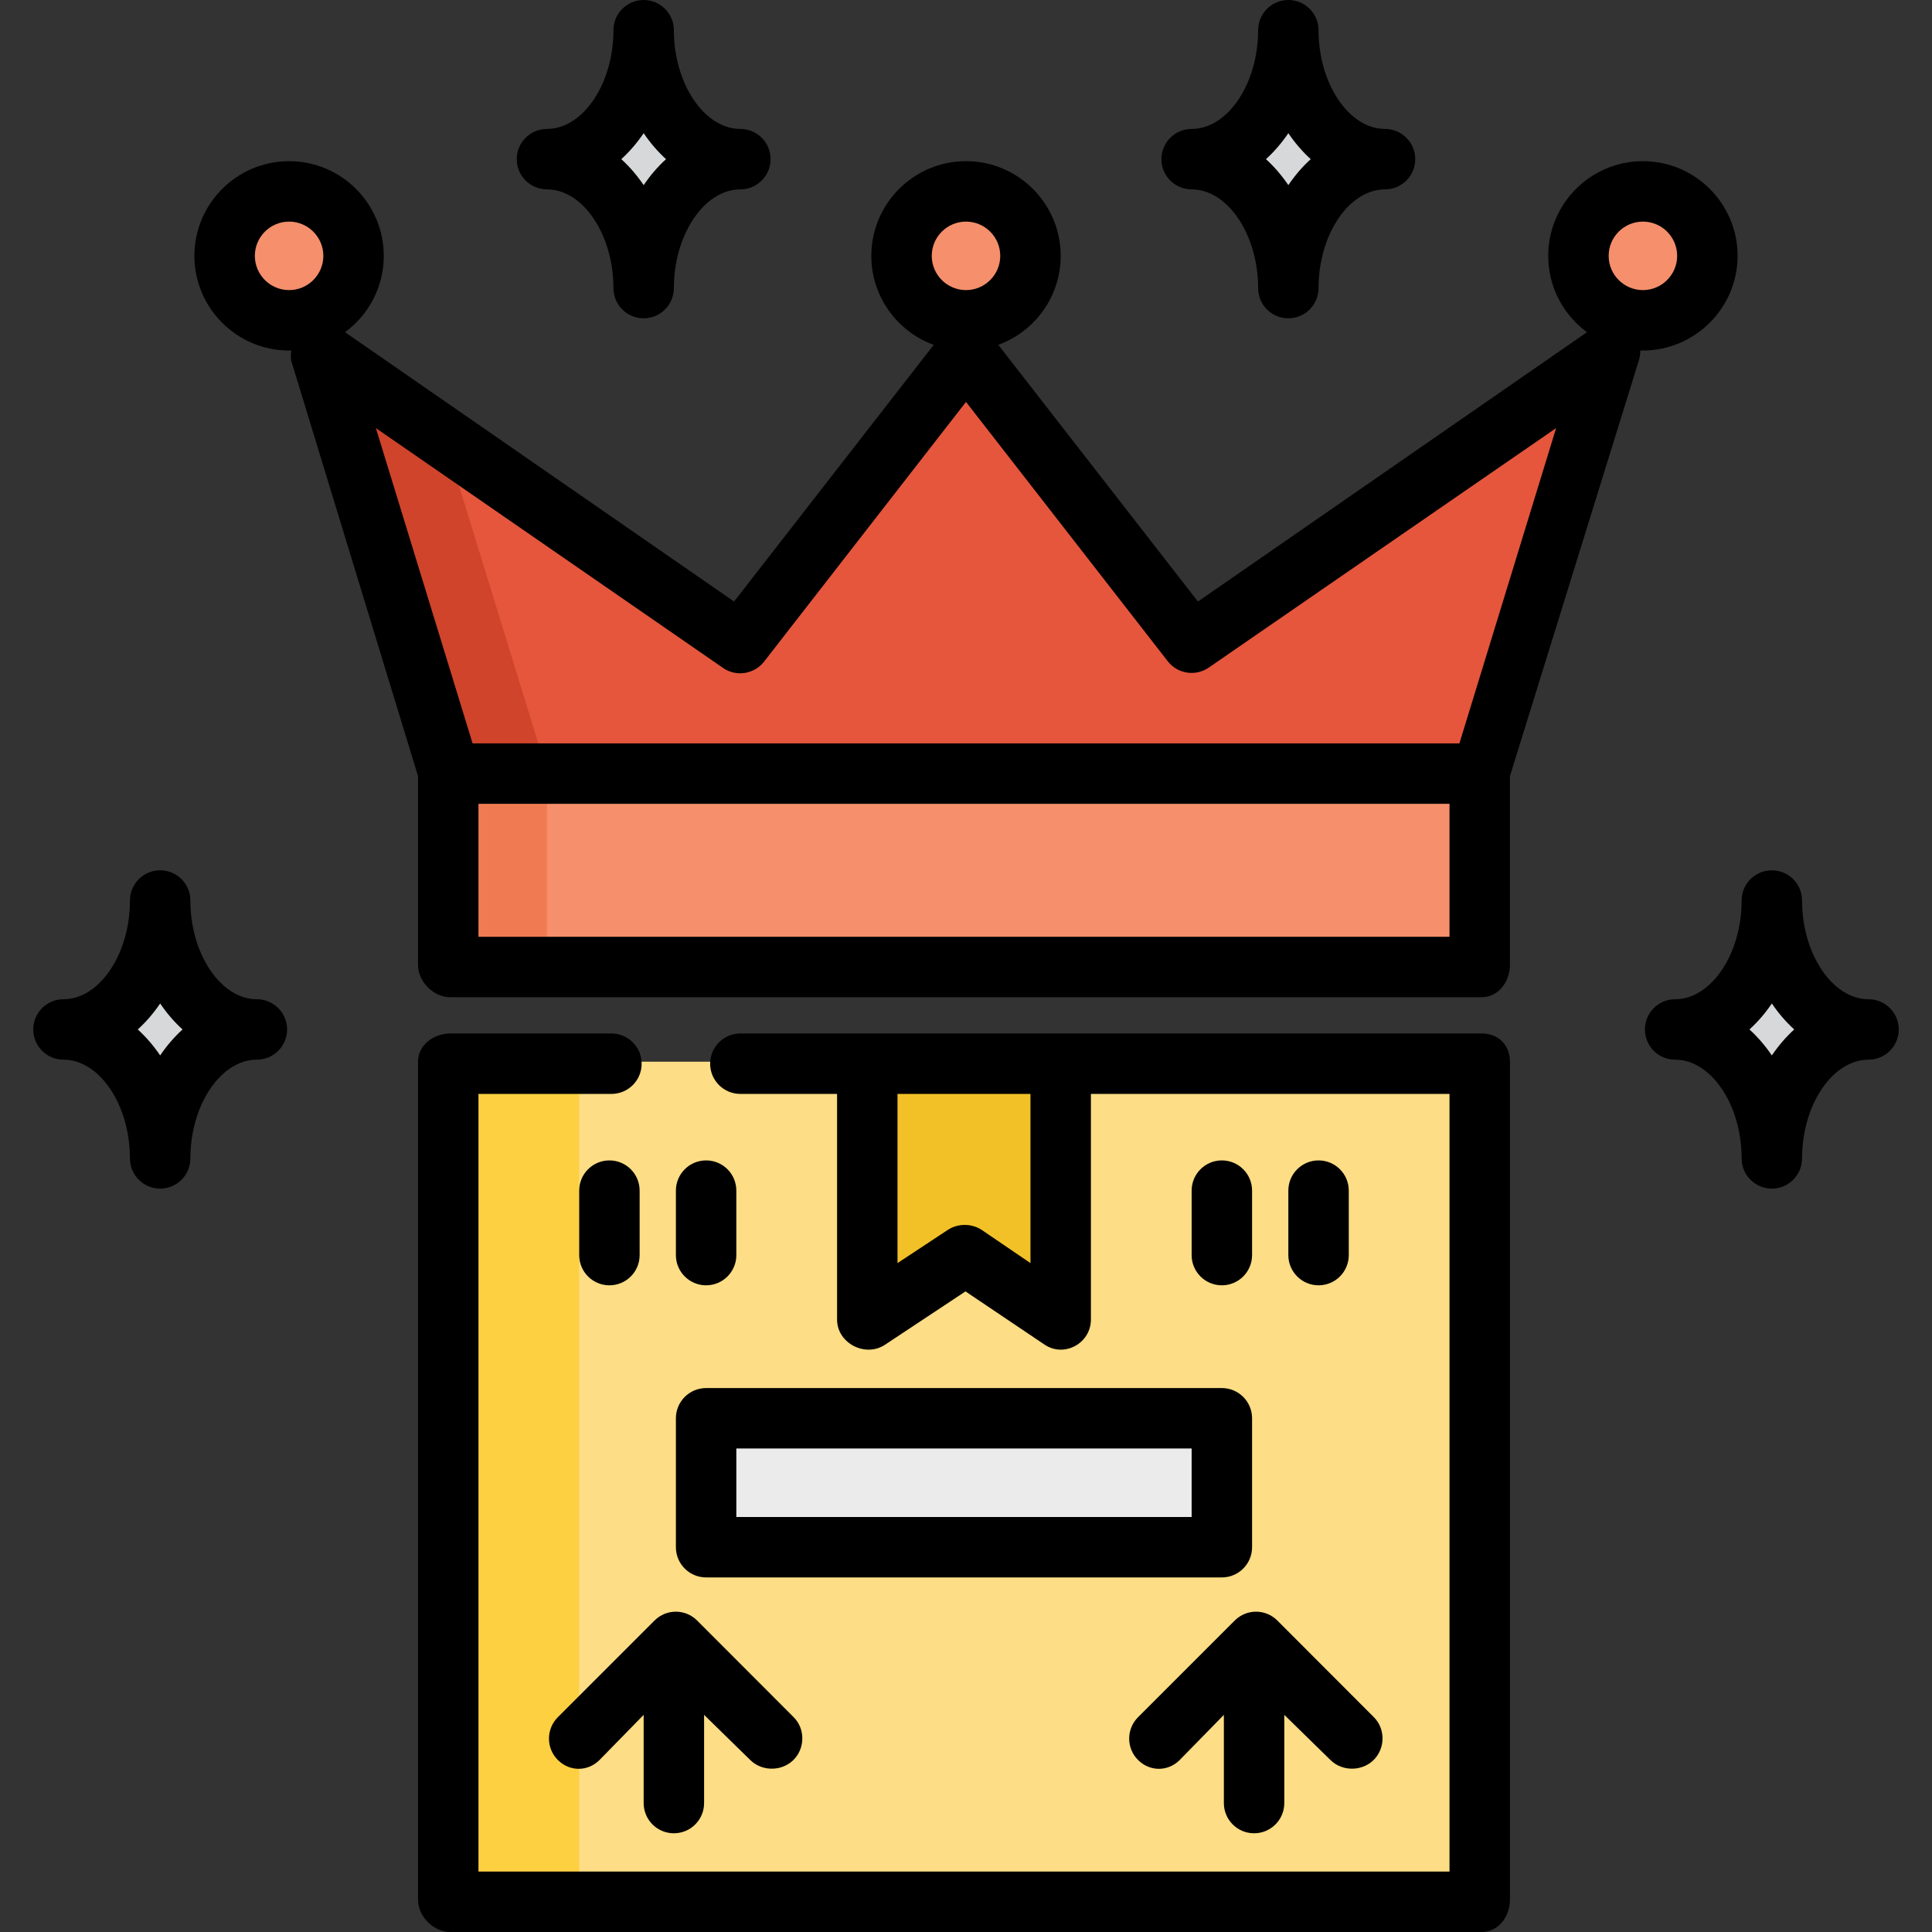
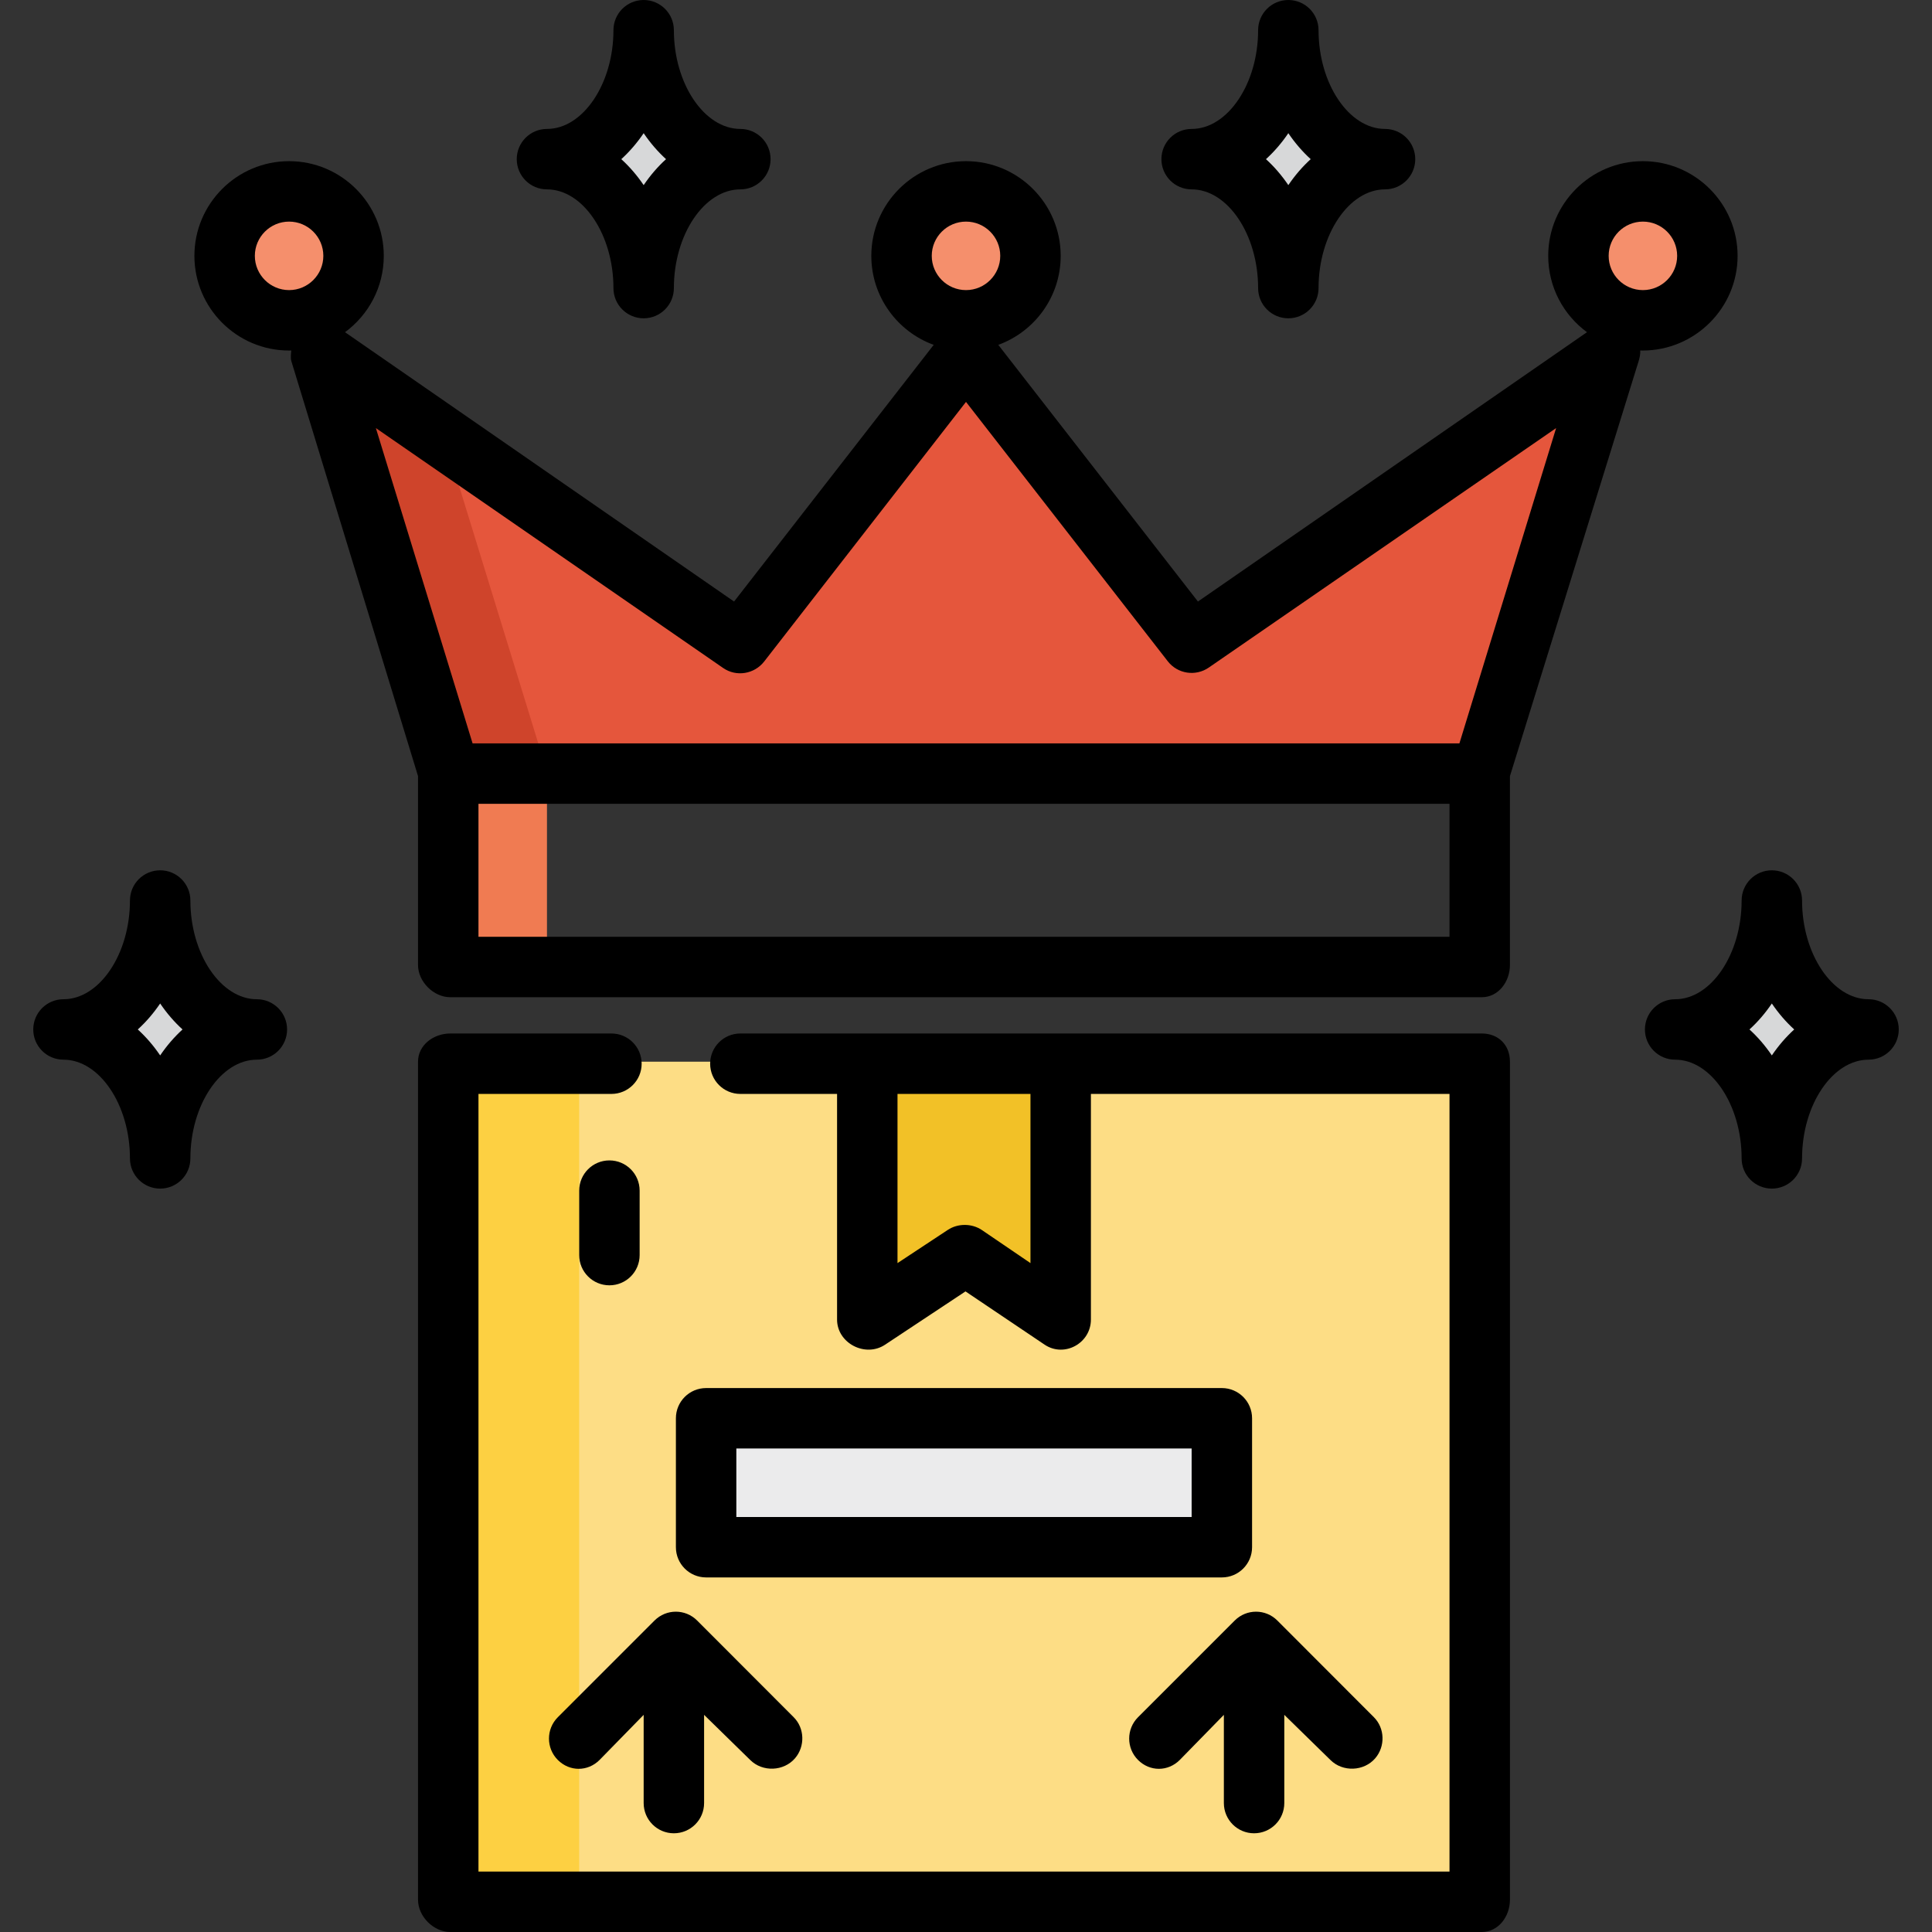
<svg xmlns="http://www.w3.org/2000/svg" version="1.1" id="Layer_1" viewBox="0 0 512 512" xml:space="preserve">
  <rect x="0" y="0" width="512" height="512" fill="#333333" stroke="none" />
  <rect x="119.324" y="281.36" style="fill:#FDDD85;" width="273.351" height="222.098" />
  <rect x="119.324" y="281.36" style="fill:#FDD042;" width="34.169" height="222.098" />
  <polygon style="fill:#F2C127;" points="281.627,349.698 256,332.613 230.373,349.698 230.373,281.36 281.627,281.36 " />
  <rect x="187.662" y="375.324" style="fill:#EBEBEC;" width="136.676" height="34.169" />
  <g>
    <path style="fill:#D7D8D9;" d="M469.556,238.649c0,18.871,11.473,34.169,25.627,34.169c-14.153,0-25.627,15.298-25.627,34.169   c0-18.871-11.473-34.169-25.627-34.169C458.083,272.818,469.556,257.519,469.556,238.649z" />
    <path style="fill:#D7D8D9;" d="M341.422,8.008c0,18.871,11.473,34.169,25.627,34.169c-14.153,0-25.627,15.298-25.627,34.169   c0-18.871-11.473-34.169-25.627-34.169C329.949,42.177,341.422,26.879,341.422,8.008z" />
    <path style="fill:#D7D8D9;" d="M170.578,8.008c0,18.871,11.473,34.169,25.627,34.169c-14.153,0-25.627,15.298-25.627,34.169   c0-18.871-11.473-34.169-25.627-34.169C159.104,42.177,170.578,26.879,170.578,8.008z" />
    <path style="fill:#D7D8D9;" d="M42.444,238.649c0,18.871,11.473,34.169,25.627,34.169c-14.153,0-25.627,15.298-25.627,34.169   c0-18.871-11.473-34.169-25.627-34.169C30.971,272.818,42.444,257.519,42.444,238.649z" />
  </g>
  <polygon style="fill:#E5563C;" points="85.155,93.431 196.204,170.311 256,93.431 315.796,170.311 426.845,93.431 392.676,204.48   119.324,204.48 " />
-   <rect x="119.324" y="204.48" style="fill:#F58F6C;" width="273.351" height="51.253" />
  <polygon style="fill:#CF442B;" points="85.155,93.431 119.324,204.48 144.951,204.48 117.718,115.975 " />
  <rect x="119.324" y="204.48" style="fill:#F07B52;" width="25.627" height="51.253" />
  <g>
    <circle style="fill:#F58F6C;" cx="435.387" cy="67.804" r="17.084" />
    <circle style="fill:#F58F6C;" cx="256" cy="67.804" r="17.084" />
    <circle style="fill:#F58F6C;" cx="76.613" cy="67.804" r="17.084" />
  </g>
  <path d="M392.676,273.885H196.204c-4.424,0-8.008,3.585-8.008,8.008c0,4.424,3.585,8.008,8.008,8.008h25.627v59.796  c0,6.265,7.488,10.149,12.717,6.663l21.318-14.124l20.984,14.124c5.232,3.49,12.251-0.403,12.251-6.663v-59.796h95.032v206.081  H126.799V289.902h35.237c4.424,0,8.008-3.585,8.008-8.008c0-4.424-3.585-8.008-8.008-8.008h-42.711  c-4.424,0-8.542,3.051-8.542,7.474v222.098c0,4.424,4.118,8.542,8.542,8.542h273.351c4.424,0,7.474-4.118,7.474-8.542V281.36  C400.15,276.936,397.1,273.885,392.676,273.885z M273.084,334.734l-12.909-8.785c-2.661-1.774-6.356-1.775-9.017,0l-13.31,8.785  v-44.832h35.237V334.734z" />
  <path d="M173.456,429.456l-25.627,25.627c-3.128,3.129-3.128,8.198,0,11.326c3.129,3.126,7.931,3.126,11.059,0l11.688-11.956v23.378  c0,4.424,3.585,8.008,8.008,8.008c4.424,0,8.008-3.585,8.008-8.008v-23.377l12.222,11.956c3.258,3.256,8.89,3.039,11.885-0.46  c2.683-3.135,2.556-7.951-0.359-10.867l-25.594-25.627C181.622,426.331,176.585,426.331,173.456,429.456z" />
  <path d="M327.217,429.456l-25.627,25.627c-3.128,3.129-3.128,8.198,0,11.326c3.129,3.126,7.931,3.126,11.059,0l11.688-11.956v23.378  c0,4.424,3.585,8.008,8.008,8.008s8.008-3.585,8.008-8.008v-23.377l12.222,11.956c3.258,3.256,8.891,3.039,11.885-0.46  c2.683-3.135,2.556-7.951-0.359-10.867l-25.594-25.627C335.382,426.331,330.345,426.331,327.217,429.456z" />
  <path d="M331.812,375.858c0-4.423-3.586-8.008-8.008-8.008H187.128c-4.423,0-8.008,3.586-8.008,8.008v34.169  c0,4.423,3.586,8.008,8.008,8.008h136.676c4.423,0,8.008-3.586,8.008-8.008V375.858z M195.137,383.867h120.659v18.152H195.137  V383.867z" />
-   <path d="M323.804,307.52c-4.424,0-8.008,3.585-8.008,8.008v17.084c0,4.424,3.585,8.008,8.008,8.008c4.424,0,8.008-3.585,8.008-8.008  v-17.084C331.812,311.105,328.228,307.52,323.804,307.52z" />
-   <path d="M357.439,332.613v-17.084c0-4.424-3.585-8.008-8.008-8.008c-4.424,0-8.008,3.585-8.008,8.008v17.084  c0,4.424,3.585,8.008,8.008,8.008C353.854,340.621,357.439,337.037,357.439,332.613z" />
-   <path d="M187.128,340.621c4.424,0,8.008-3.585,8.008-8.008v-17.084c0-4.424-3.585-8.008-8.008-8.008s-8.008,3.585-8.008,8.008  v17.084C179.12,337.037,182.704,340.621,187.128,340.621z" />
  <path d="M169.51,332.613v-17.084c0-4.424-3.585-8.008-8.008-8.008s-8.008,3.585-8.008,8.008v17.084c0,4.424,3.585,8.008,8.008,8.008  S169.51,337.037,169.51,332.613z" />
  <path d="M495.182,264.809c-9.55,0-17.618-11.98-17.618-26.161c0-4.424-3.585-8.008-8.008-8.008c-4.424,0-8.008,3.585-8.008,8.008  c0,14.18-8.068,26.161-17.618,26.161c-4.424,0-8.008,3.585-8.008,8.008c0,4.424,3.585,8.008,8.008,8.008  c9.55,0,17.618,11.98,17.618,26.161c0,4.424,3.585,8.008,8.008,8.008c4.424,0,8.008-3.585,8.008-8.008  c0-14.18,8.068-26.161,17.618-26.161c4.424,0,8.008-3.585,8.008-8.008C503.191,268.394,499.606,264.809,495.182,264.809z   M469.556,279.697c-1.749-2.578-3.74-4.89-5.928-6.88c2.188-1.989,4.179-4.302,5.928-6.88c1.749,2.578,3.74,4.89,5.928,6.88  C473.296,274.807,471.305,277.12,469.556,279.697z" />
  <path d="M315.796,50.186c9.55,0,17.618,11.98,17.618,26.161c0,4.424,3.585,8.008,8.008,8.008c4.424,0,8.008-3.585,8.008-8.008  c0-14.18,8.068-26.161,17.618-26.161c4.424,0,8.008-3.585,8.008-8.008s-3.585-8.008-8.008-8.008c-9.55,0-17.618-11.98-17.618-26.161  c0-4.424-3.585-8.008-8.008-8.008c-4.424,0-8.008,3.585-8.008,8.008c0,14.18-8.068,26.161-17.618,26.161  c-4.424,0-8.008,3.585-8.008,8.008S311.372,50.186,315.796,50.186z M341.422,35.298c1.749,2.578,3.74,4.89,5.928,6.88  c-2.188,1.989-4.179,4.302-5.928,6.88c-1.749-2.578-3.74-4.89-5.928-6.88C337.682,40.188,339.673,37.875,341.422,35.298z" />
  <path d="M144.951,50.186c9.55,0,17.618,11.98,17.618,26.161c0,4.424,3.585,8.008,8.008,8.008s8.008-3.585,8.008-8.008  c0-14.18,8.068-26.161,17.618-26.161c4.424,0,8.008-3.585,8.008-8.008s-3.585-8.008-8.008-8.008c-9.55,0-17.618-11.98-17.618-26.161  c0-4.424-3.585-8.008-8.008-8.008s-8.008,3.585-8.008,8.008c0,14.18-8.068,26.161-17.618,26.161c-4.424,0-8.008,3.585-8.008,8.008  S140.527,50.186,144.951,50.186z M170.578,35.298c1.749,2.578,3.74,4.89,5.928,6.88c-2.188,1.989-4.179,4.302-5.928,6.88  c-1.749-2.578-3.74-4.89-5.928-6.88C166.837,40.188,168.829,37.875,170.578,35.298z" />
  <path d="M68.071,264.809c-9.55,0-17.618-11.98-17.618-26.161c0-4.424-3.585-8.008-8.008-8.008s-8.008,3.585-8.008,8.008  c0,14.18-8.068,26.161-17.618,26.161c-4.424,0-8.008,3.585-8.008,8.008c0,4.424,3.585,8.008,8.008,8.008  c9.55,0,17.618,11.98,17.618,26.161c0,4.424,3.585,8.008,8.008,8.008s8.008-3.585,8.008-8.008c0-14.18,8.068-26.161,17.618-26.161  c4.424,0,8.008-3.585,8.008-8.008C76.079,268.394,72.495,264.809,68.071,264.809z M42.444,279.697  c-1.749-2.578-3.74-4.89-5.928-6.88c2.188-1.989,4.179-4.302,5.928-6.88c1.749,2.578,3.74,4.89,5.928,6.88  C46.185,274.807,44.193,277.12,42.444,279.697z" />
  <path d="M460.48,67.804c0-13.836-11.257-25.093-25.093-25.093c-13.836,0-25.093,11.257-25.093,25.093  c0,8.297,4.05,15.661,10.273,20.232l-103.102,71.378l-52.906-68.022c9.635-3.508,16.534-12.757,16.534-23.588  c0-13.836-11.257-25.093-25.093-25.093c-13.836,0-25.093,11.257-25.093,25.093c0,10.832,6.899,20.081,16.533,23.588l-52.906,68.022  L91.433,88.036c6.223-4.571,10.273-11.936,10.273-20.232c0-13.836-11.257-25.093-25.093-25.093S51.52,53.968,51.52,67.804  s11.257,25.093,25.093,25.093c0.191-0.003,0.382-0.007,0.574-0.015c-0.067,0.977-0.241,1.967,0.047,2.904l33.547,109.897v50.05  c0,4.424,4.118,8.542,8.542,8.542h273.351c4.424,0,7.474-4.118,7.474-8.542v-50.05l34.081-109.897  c0.288-0.938,0.516-1.927,0.447-2.904c0.191,0.007,0.45,0.012,0.641,0.015C449.157,92.897,460.48,81.64,460.48,67.804z   M67.537,67.804c0-5.005,4.071-9.076,9.076-9.076s9.076,4.071,9.076,9.076s-4.071,9.076-9.076,9.076S67.537,72.809,67.537,67.804z   M256,58.728c5.005,0,9.076,4.071,9.076,9.076S261.005,76.88,256,76.88s-9.076-4.071-9.076-9.076S250.995,58.728,256,58.728z   M384.133,248.259H126.799v-35.237h257.335V248.259z M386.761,197.005H125.239l-25.629-83.56l92.035,63.583  c3.493,2.42,8.269,1.622,10.88-1.734l53.474-68.786l53.474,68.736c2.61,3.356,7.385,4.079,10.88,1.659l92.035-63.454  L386.761,197.005z M435.387,58.728c5.005,0,9.076,4.071,9.076,9.076s-4.071,9.076-9.076,9.076s-9.076-4.071-9.076-9.076  S430.382,58.728,435.387,58.728z" />
</svg>